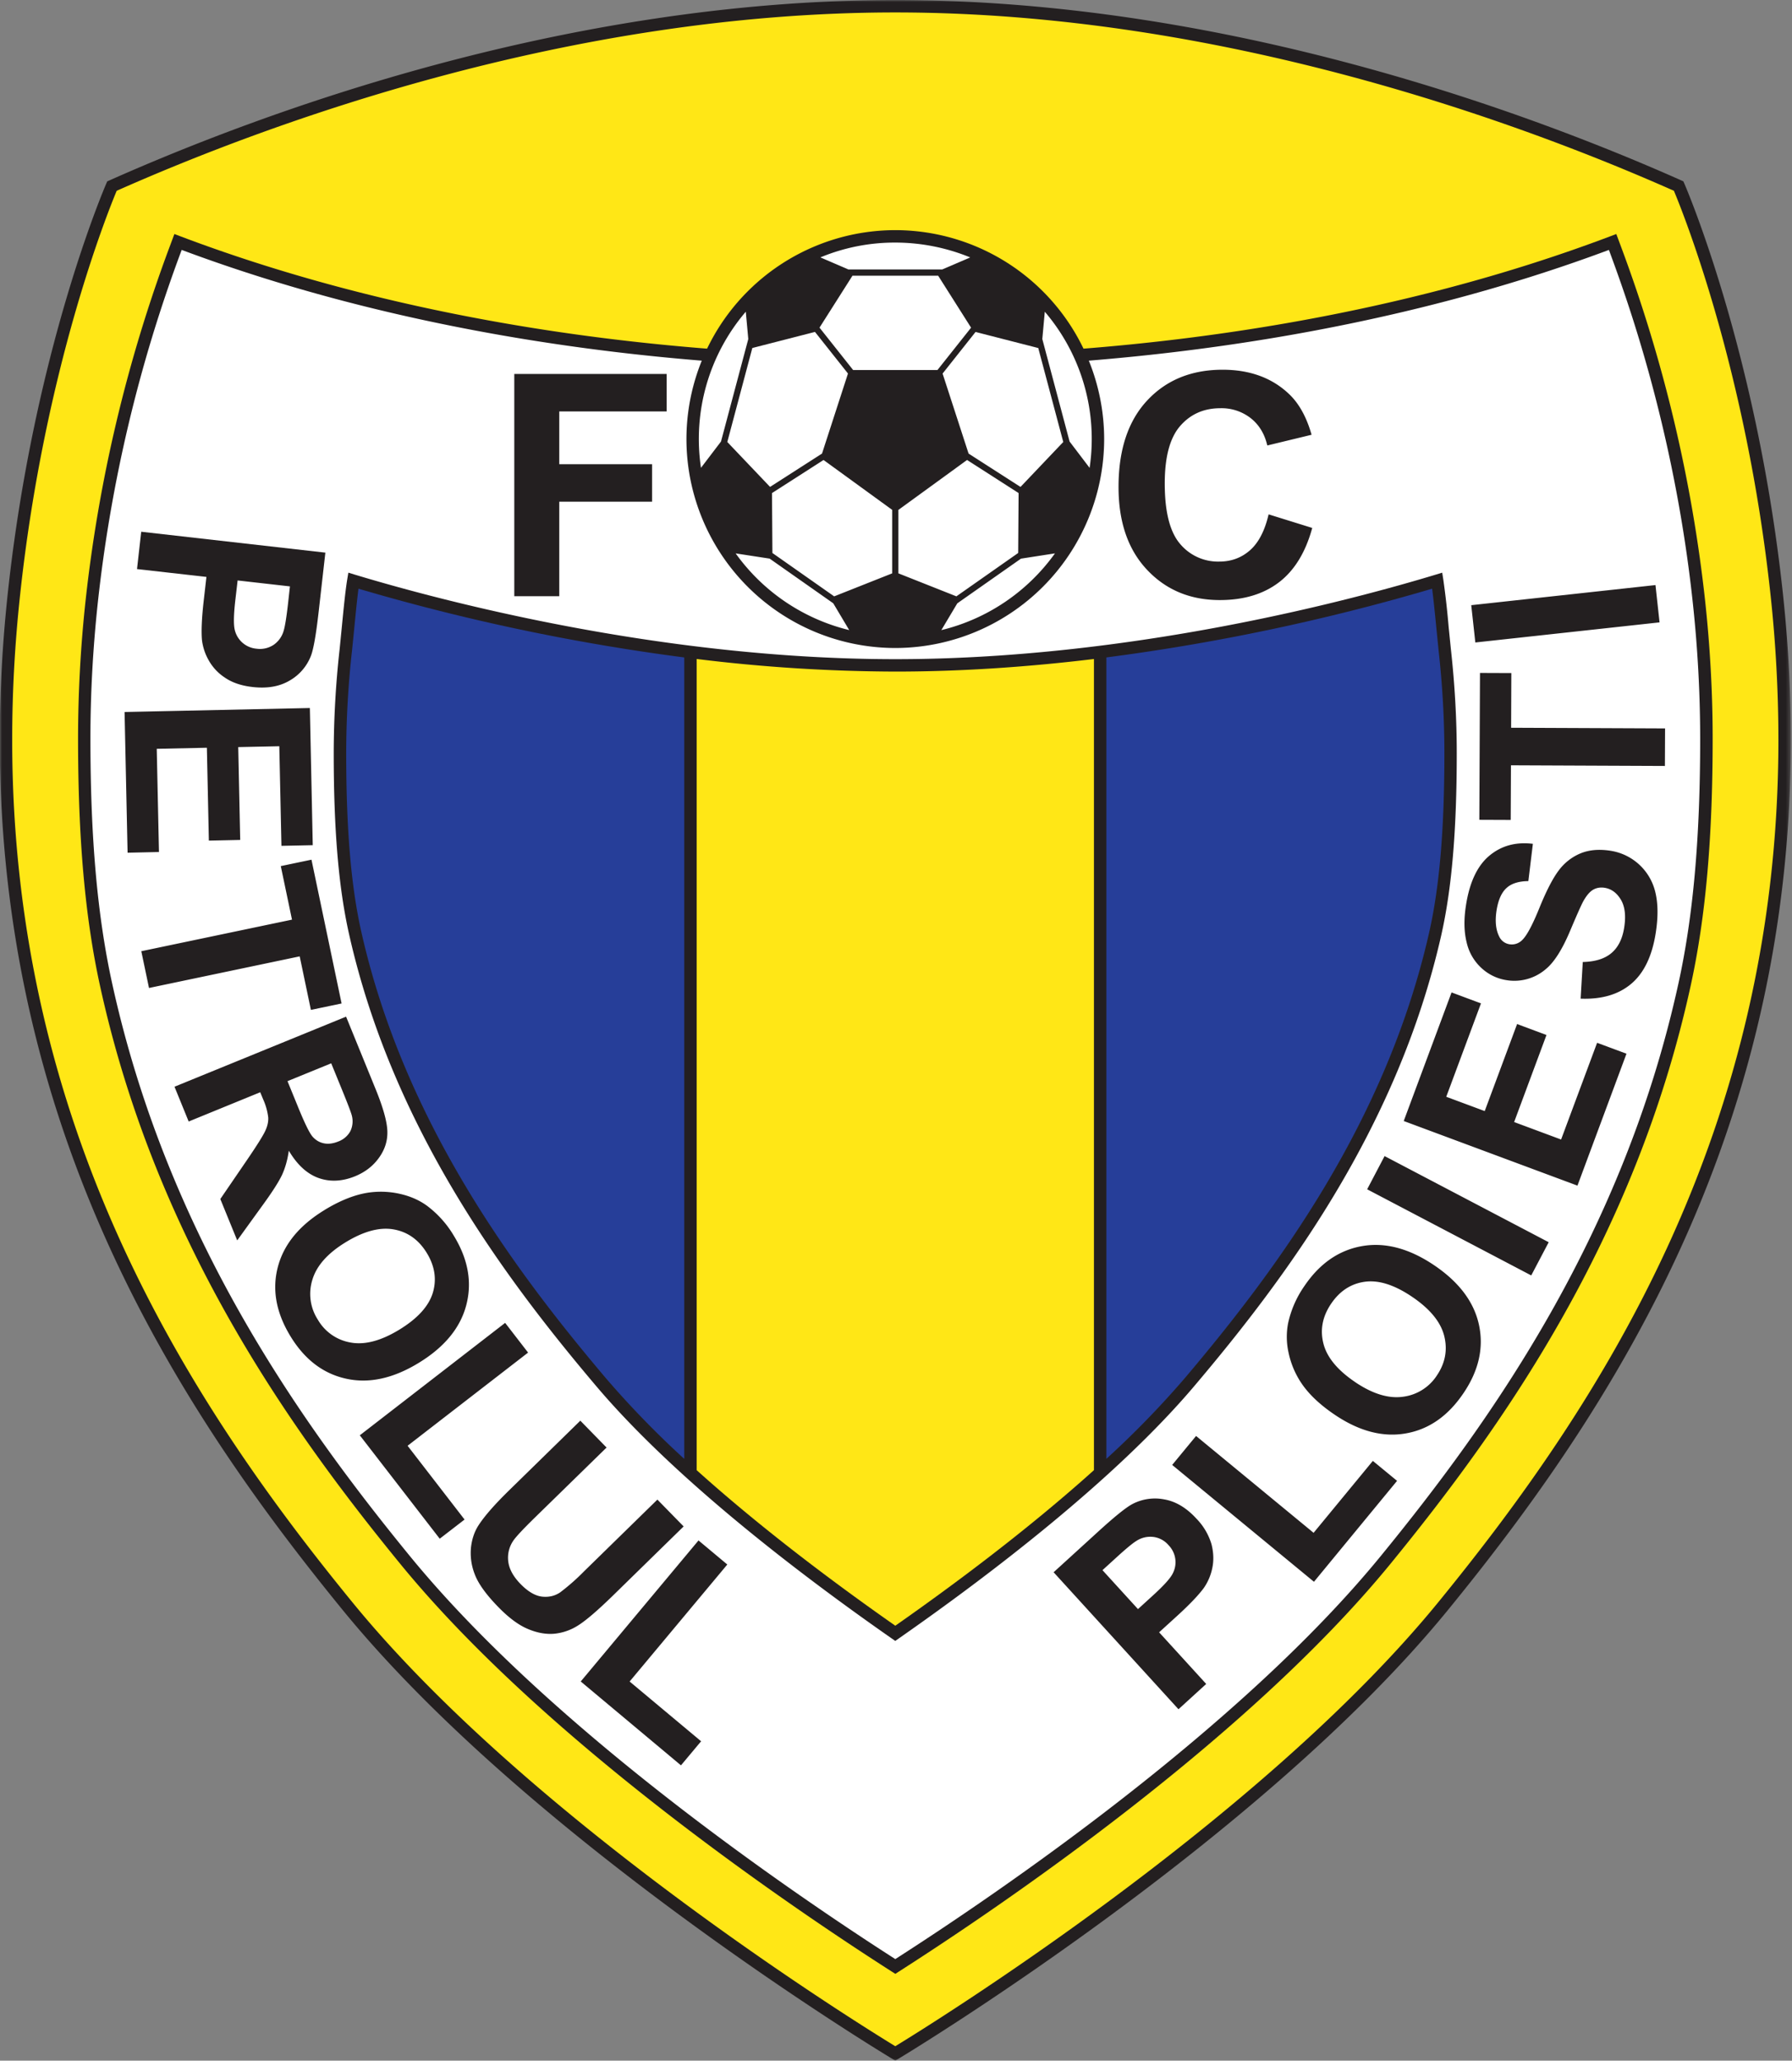
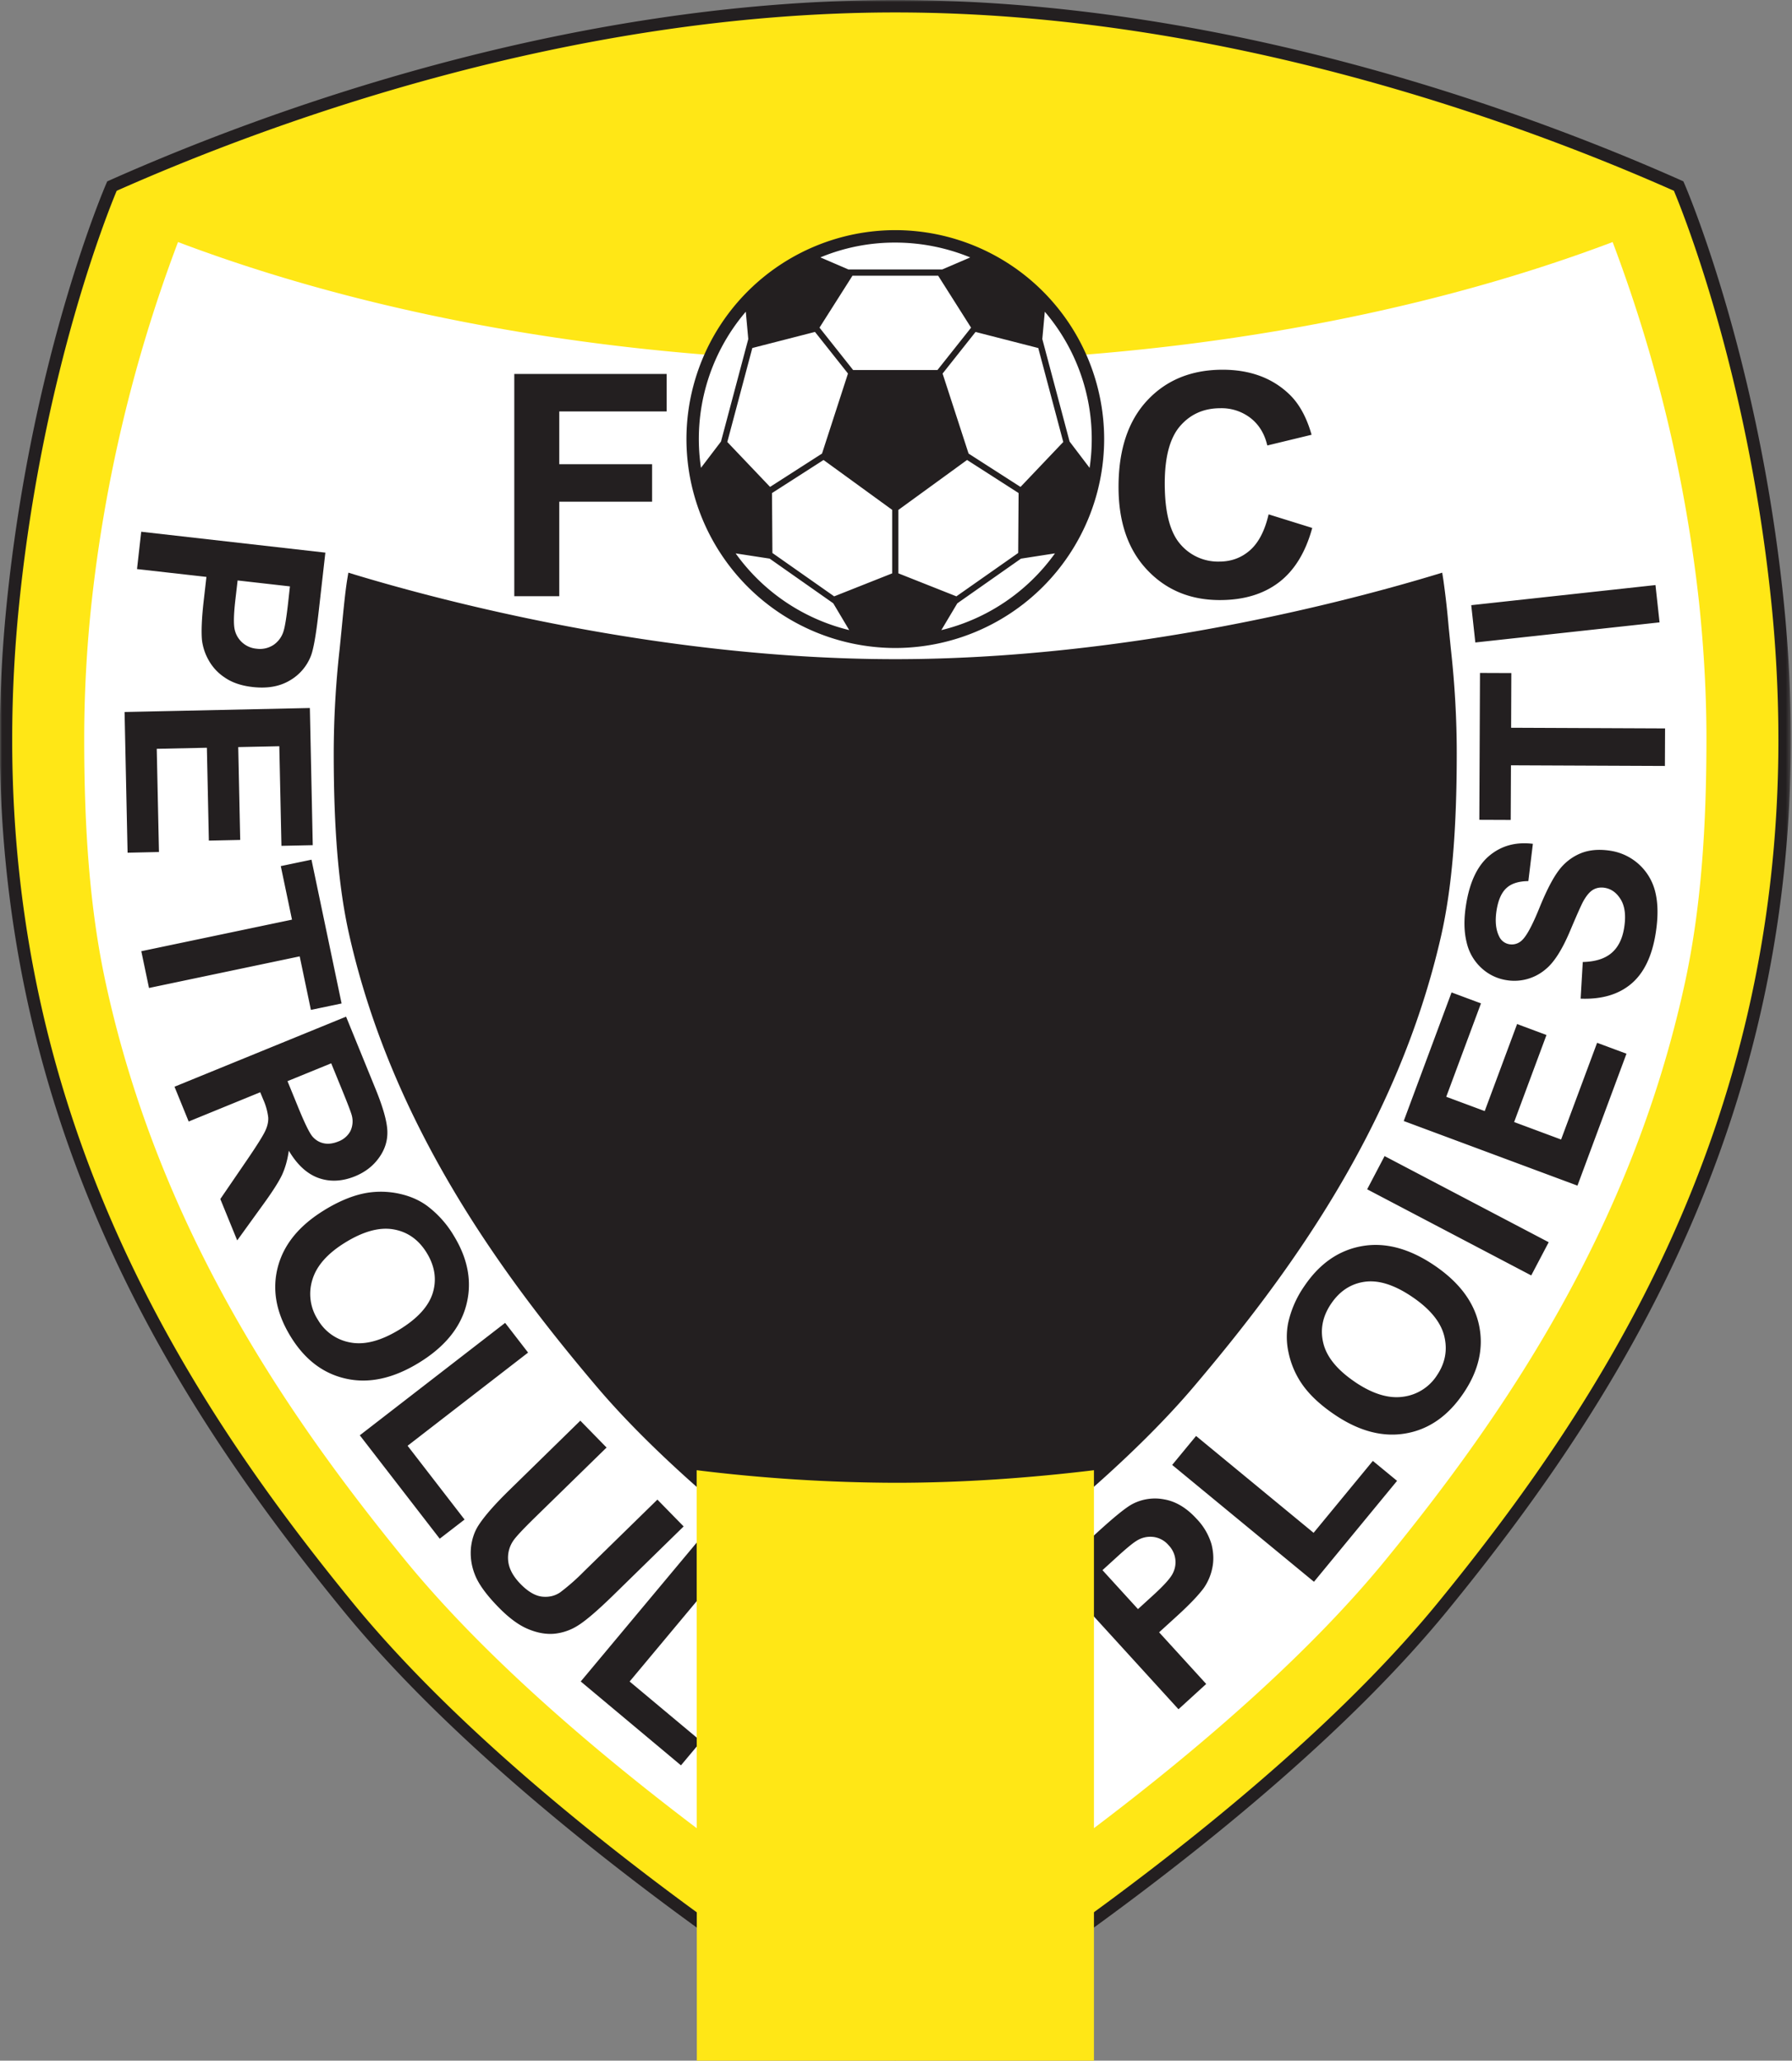
<svg xmlns="http://www.w3.org/2000/svg" width="435" height="500" fill="none">
  <rect width="100%" height="100%" fill="#808080" stroke="none" />
  <path fill="#ffe716" d="M350.27 389.75c47.73-58.4 92.95-134.4 81.01-245.56-6.38-59.44-23.8-99.04-23.8-99.04C364.71 26.12 292.96 1.52 217.33 1.52S69.95 26.12 27.18 45.15c0 0-17.42 39.6-23.8 99.04-11.94 111.16 33.28 187.16 81.01 245.56 46.3 56.67 132.94 108.5 132.94 108.5s86.63-51.83 132.94-108.5" />
  <mask id="a" width="435" height="500" x="0" y="0" maskUnits="userSpaceOnUse" style="mask-type:luminance">
    <path fill="#fff" d="M0 0h434.66v500H0z" />
  </mask>
  <g mask="url(#a)">
    <path fill="#231f20" d="m26.57 43.77-.54.24-.23.53c-.17.4-17.59 40.5-23.92 99.5C-10.5 259.3 38.85 336.4 83.23 390.7c45.94 56.22 132.46 108.31 133.33 108.83l.77.46.77-.46c.87-.52 87.4-52.61 133.34-108.83 44.37-54.3 93.72-131.41 81.35-246.68-6.34-59-23.75-99.09-23.93-99.49l-.23-.53-.53-.24C371.36 27.43 297.73.01 217.33.01S63.3 27.43 26.57 43.77M217.33 3.02c79.47 0 152.32 27 189 43.27 2.07 4.92 17.57 43.24 23.46 98.06a329 329 0 0 1 1.91 35.12c0 95.03-43.27 161.2-82.6 209.33-43.39 53.09-123.34 102.55-131.77 107.69-8.43-5.14-88.38-54.6-131.77-107.7-39.33-48.11-82.6-114.3-82.6-209.32 0-11.29.61-22.99 1.92-35.12 5.88-54.82 21.39-93.14 23.45-98.06 36.69-16.27 109.53-43.27 189-43.27" />
  </g>
  <path fill="#fff" d="M217.33 477.14c23.03-14.72 83.94-55.71 119.08-98.72 28.66-35.07 59.51-80.13 72.52-139.6 4.04-18.45 5.3-38.3 5.3-59.65q0-15.97-1.8-33.07a357 357 0 0 0-20.36-85.74l-.61-1.63c-48.4 18.3-108.72 29.15-174.13 29.15S91.6 77.03 43.21 58.73l-.61 1.63a357 357 0 0 0-20.36 85.74 310 310 0 0 0-1.8 33.07c0 21.36 1.25 41.2 5.29 59.65 13 59.47 43.87 104.53 72.52 139.6 35.15 43 96.05 84 119.08 98.72" />
-   <path fill="#231f20" d="M390.92 57.32c-50.27 19.01-110.3 29.06-173.6 29.06S94.02 76.33 43.75 57.32l-1.42-.54-1.14 3.06a356 356 0 0 0-20.44 86.1 312 312 0 0 0-1.8 33.23c0 24.32 1.69 43.38 5.32 59.98C37.8 301.01 70.3 346.59 97.1 379.38c35.03 42.87 95.19 83.54 119.42 99.03l.82.52.81-.52c24.24-15.5 84.4-56.16 119.43-99.03 26.8-32.8 59.3-78.37 72.83-140.23 3.63-16.6 5.33-35.66 5.33-59.98 0-10.86-.61-22.05-1.81-33.23a356 356 0 0 0-20.44-86.1l-1.14-3.06zm-.37 3.32.1.25c3.87 10.5 15.67 42.47 20.27 85.37a310 310 0 0 1 1.79 32.91c0 24.1-1.67 42.95-5.25 59.33-13.4 61.24-45.63 106.44-72.22 138.97-34.4 42.1-93.32 82.12-117.91 97.88-24.59-15.76-83.5-55.78-117.91-97.88C72.83 344.94 40.6 299.74 27.2 238.5c-3.58-16.37-5.25-35.23-5.25-59.33 0-10.76.6-21.83 1.79-32.91a352 352 0 0 1 20.27-85.37l.1-.25c50.31 18.8 110.15 28.75 173.22 28.75s122.9-9.96 173.23-28.75" />
  <path fill="#231f20" d="m34.28 129.02 44.7 5.07-1.64 14.45q-.93 8.21-1.88 10.63a11.8 11.8 0 0 1-5.1 5.93q-3.68 2.2-9 1.6-4.12-.46-6.76-2.28a12 12 0 0 1-3.98-4.28 13 13 0 0 1-1.6-4.9q-.27-3.3.42-9.4l.67-5.86-16.85-1.9zm36.1 13.26-12.7-1.44-.57 4.91q-.6 5.31-.1 7.18a5.95 5.95 0 0 0 5.26 4.47 6 6 0 0 0 4.2-.97 6.2 6.2 0 0 0 2.39-3.39q.48-1.57 1.04-6.42zm-40.14 30.48 44.98-.97.7 33.28-7.6.16-.52-24.17-9.97.21.48 22.53-7.61.16-.48-22.53-12.17.26.54 25.04-7.62.17zm4.06 58.04 36.58-7.66-2.72-12.99 7.45-1.56 7.31 34.89-7.45 1.56-2.72-12.99-36.58 7.67zm8.06 32.88 41.65-17 7.2 17.65q2.7 6.64 2.82 10.12T92 280.91q-2.13 2.99-5.82 4.5-4.7 1.9-8.87.41-4.17-1.5-7.2-6.62-.48 3.36-1.66 5.9-1.2 2.54-4.82 7.5l-6.05 8.37-4.1-10.04 6.62-9.68q3.54-5.2 4.31-6.9.79-1.7.7-3.23a15 15 0 0 0-1.24-4.4l-.7-1.7-17.37 7.1zm27.43-1.35 2.52 6.17q2.44 6 3.57 7.3 1.13 1.28 2.73 1.61 1.59.33 3.48-.43a5.5 5.5 0 0 0 2.95-2.5 5.5 5.5 0 0 0 .36-3.82q-.27-1.08-2.34-6.15L80.4 258zm8.97 31.27q5.88-3.58 10.93-4.26a21 21 0 0 1 7.45.35q3.7.84 6.48 2.85a25 25 0 0 1 6.57 7.34q5.17 8.48 3 16.77-2.16 8.3-11.54 14.03-9.3 5.69-17.64 3.84-8.34-1.83-13.5-10.29-5.22-8.55-3.07-16.79t11.32-13.83m5.13 7.82q-6.52 3.98-8.05 9.05a11.5 11.5 0 0 0 1.3 9.7 11.4 11.4 0 0 0 7.99 5.57q5.15.94 11.83-3.14 6.6-4.04 8.1-8.91 1.47-4.88-1.45-9.67-2.93-4.8-8-5.72-5.1-.93-11.72 3.12m3.45 46.83 35.28-27.28 5.57 7.21-29.25 22.61 13.83 17.9-6.03 4.65zm53.53-3.55 6.37 6.52-17.47 17.06q-4.16 4.07-5.15 5.51a7.3 7.3 0 0 0-1.24 5.09q.33 2.73 2.98 5.45 2.7 2.76 5.2 3.06 2.5.28 4.43-1.04a52 52 0 0 0 5.76-5.07l17.83-17.43 6.37 6.51-16.93 16.55q-5.8 5.67-8.72 7.49a13 13 0 0 1-5.95 2.01q-3.03.2-6.32-1.22-3.3-1.41-7.03-5.23-4.5-4.6-5.77-8.03a14 14 0 0 1-.9-6.48q.35-3.05 1.79-5.3 2.15-3.36 7.56-8.64zm.1 63.28 28.59-34.22 6.99 5.84L152.84 408l17.35 14.5-4.89 5.84zm145.1 6.74-30.31-33.24 10.75-9.8q6.1-5.57 8.41-6.77a11.8 11.8 0 0 1 7.75-1.1q4.2.75 7.82 4.73a15 15 0 0 1 3.6 6.15q.78 3.1.17 5.85a13 13 0 0 1-2.03 4.74q-1.95 2.65-6.5 6.8l-4.36 3.97 11.43 12.53zm-18.45-33.75 8.62 9.45 3.65-3.33q3.96-3.6 4.8-5.34a5.9 5.9 0 0 0-1-6.81 5.8 5.8 0 0 0-3.8-2.04 6.2 6.2 0 0 0-4.03.97q-1.41.86-5.01 4.16zm51.34 2.82-34.42-28.35 5.8-7.03 28.53 23.5 14.38-17.45 5.88 4.84zm5-40.56q-5.7-3.85-8.4-8.17a21 21 0 0 1-2.78-6.92 17.5 17.5 0 0 1-.1-7.08 25 25 0 0 1 3.95-9.02q5.56-8.22 14.02-9.7 8.45-1.47 17.55 4.69 9.03 6.12 10.82 14.45 1.78 8.36-3.77 16.55-5.6 8.3-14 9.76-8.38 1.47-17.29-4.56m4.98-7.9q6.34 4.28 11.58 3.57a11.5 11.5 0 0 0 8.3-5.21q3.03-4.5 1.75-9.58-1.3-5.08-7.78-9.46-6.41-4.34-11.46-3.66t-8.2 5.32-1.88 9.66q1.25 5 7.7 9.36m42.75-25.87-39.83-20.9 4.23-8.06 39.84 20.9zm11.22-21.79L340.75 272l11.61-31.2 7.14 2.66-8.43 22.66 9.34 3.47 7.86-21.12 7.13 2.66-7.85 21.12 11.4 4.24 8.74-23.47 7.13 2.65zm.77-45.36.52-8.9q4.53-.1 6.97-2.18 2.44-2.07 3.08-6.16.68-4.32-.81-6.8t-3.94-2.87q-1.59-.24-2.83.5-1.25.75-2.43 2.93-.78 1.5-3.05 6.87-2.9 6.93-5.96 9.43a11.7 11.7 0 0 1-9.56 2.68 11.5 11.5 0 0 1-6.04-2.92 12 12 0 0 1-3.62-6.25q-.97-3.87-.16-9 1.3-8.37 5.67-12.02t10.57-2.89l-1.1 9.05q-3.52.03-5.32 1.69-1.8 1.65-2.4 5.43-.6 3.9.66 6.36a3.3 3.3 0 0 0 2.53 1.85 3.5 3.5 0 0 0 2.9-.9q1.69-1.47 4.25-7.77 2.55-6.3 4.7-9.17a12.6 12.6 0 0 1 5.3-4.2q3.13-1.31 7.35-.65a13.25 13.25 0 0 1 10.85 10.03q1.01 4.13.1 9.92-1.32 8.43-5.95 12.33t-12.28 3.6m20.46-56.46-37.37-.16-.06 13.26-7.62-.03.16-35.64 7.61.03-.05 13.27 37.37.16zm-1.3-34.84-44.72 4.88-.99-9.05 44.72-4.88zm-54.4-11.56c-20.36 6.16-73.9 20.49-131.12 20.49S106.57 145.6 86.2 139.45l-1.64-.5-.28 1.7c-.47 2.88-.91 7.43-1.3 11.45l-.53 5.34a230 230 0 0 0-1.44 25.3c0 18.8 1.2 32.86 3.8 44.26 10.6 46.72 37.61 82.99 59.96 109.37 19.15 22.59 49.55 45.74 71.69 61.18l.86.6.86-.6c22.14-15.44 52.54-38.6 71.68-61.18 22.36-26.38 49.37-62.65 59.98-109.37 2.58-11.4 3.78-25.47 3.78-44.27 0-8.23-.48-16.74-1.43-25.29l-.54-5.35a204 204 0 0 0-1.29-11.44l-.27-1.7z" />
  <path fill="#231f20" d="M166.63 106.53a50.75 50.75 0 0 0 50.7 50.7 50.75 50.75 0 0 0 50.7-50.7 50.75 50.75 0 0 0-50.7-50.69 50.75 50.75 0 0 0-50.7 50.7" />
  <path fill="#fff" d="m234.68 111.66-16.61 12.07.01.08v15.3l.06.03 14.03 5.56.04-.04 14.94-10.48.01-.13.1-14.3-.01-.12-12.51-8.03zm21.35 22.69a47.8 47.8 0 0 1-27.43 18.52l-.09.01 3.86-6.47.1-.08 15.35-10.77.08-.02 8.19-1.27zm-2.33-58.62a47.5 47.5 0 0 1 10.82 37.63l-.01.18-4.85-6.38-.02-.02-6.63-24.9.01-.04.6-6.56zm-16.72 4.86 14.95 3.83.1.01 6.08 22.84-.07.04-10.23 10.75-.1.08-12.58-8.08-.08-.22-6.24-19.2.05-.06 7.95-10.03zm-56-4.89a47.5 47.5 0 0 0-10.82 37.82l.1-.14 4.76-6.25.04-.15 6.56-24.63.02-.11-.6-6.6zm16.92 4.92 7.87 9.92.07.1-6.3 19.42-.07.04-12.4 7.95-.15.08-10.38-10.9.03-.06 6.04-22.68.01-.05 15.2-3.9zm9.16-13.72h20.67l.03.04 7.88 12.43.09.13-8.1 10.2-.06.08h-20.49l-.06-.09-8.03-10.12-.06-.07 8-12.6zm-7.91-4.44 6.79 2.92h22.77l.08-.03 6.57-2.82.16-.07a48 48 0 0 0-18.2-3.6 47 47 0 0 0-18.02 3.53zm-11.75 57.19.1 14.44-.01.08 14.96 10.5.04.03 14.03-5.56.05-.03v-15.4l-16.66-12.1-.06.04-12.35 7.92zm-8.72 14.64 8.06 1.24.1.02 15.37 10.79.07.06 3.86 6.48-.06-.01a47.8 47.8 0 0 1-27.5-18.59z" />
  <path fill="#231f20" d="M124.84 144.66V90.73h36.98v9.1h-26.06v12.8h22.53v9.1h-22.53v22.93zm183.1-19.86 10.6 3.3q-2.43 8.88-8.09 13.2-5.65 4.3-14.34 4.3-10.76 0-17.67-7.35-6.93-7.35-6.92-20.11 0-13.5 6.95-20.96t18.3-7.47q9.9 0 16.09 5.85 3.68 3.45 5.52 9.93l-10.75 2.6q-.97-4.2-4-6.61a11.5 11.5 0 0 0-7.4-2.43q-6 0-9.75 4.31t-3.74 13.97q0 10.24 3.68 14.59a12 12 0 0 0 9.56 4.34q4.35 0 7.47-2.76t4.5-8.7" />
-   <path fill="#ffe716" d="M169.11 356.73V159.9h.05a403 403 0 0 0 48.17 3.05c16.6 0 32.87-1.2 48.13-3.04l.09-.01v196.8l-.05.06c-15.84 14.24-33.69 27.57-48.17 37.7-14.48-10.13-32.32-23.45-48.16-37.69z" />
-   <path fill="#263e99" d="M166.1 353.96V159.53l-.08-.02a514 514 0 0 1-79-16.67c-.36 2.72-.7 6.29-1.02 9.55l-.54 5.38a226 226 0 0 0-1.42 24.96c0 18.57 1.18 32.43 3.72 43.6 10.45 46.08 37.2 81.97 59.33 108.09A226 226 0 0 0 166 353.89zm102.47-194.43v194.45l.04-.05a226 226 0 0 0 18.97-19.51c22.13-26.12 48.87-62.01 59.33-108.1 2.53-11.16 3.71-25.02 3.71-43.59 0-8.12-.47-16.52-1.41-24.96l-.54-5.4c-.32-3.25-.67-6.81-1.03-9.53a514 514 0 0 1-79.03 16.67z" />
+   <path fill="#ffe716" d="M169.11 356.73h.05a403 403 0 0 0 48.17 3.05c16.6 0 32.87-1.2 48.13-3.04l.09-.01v196.8l-.05.06c-15.84 14.24-33.69 27.57-48.17 37.7-14.48-10.13-32.32-23.45-48.16-37.69z" />
</svg>